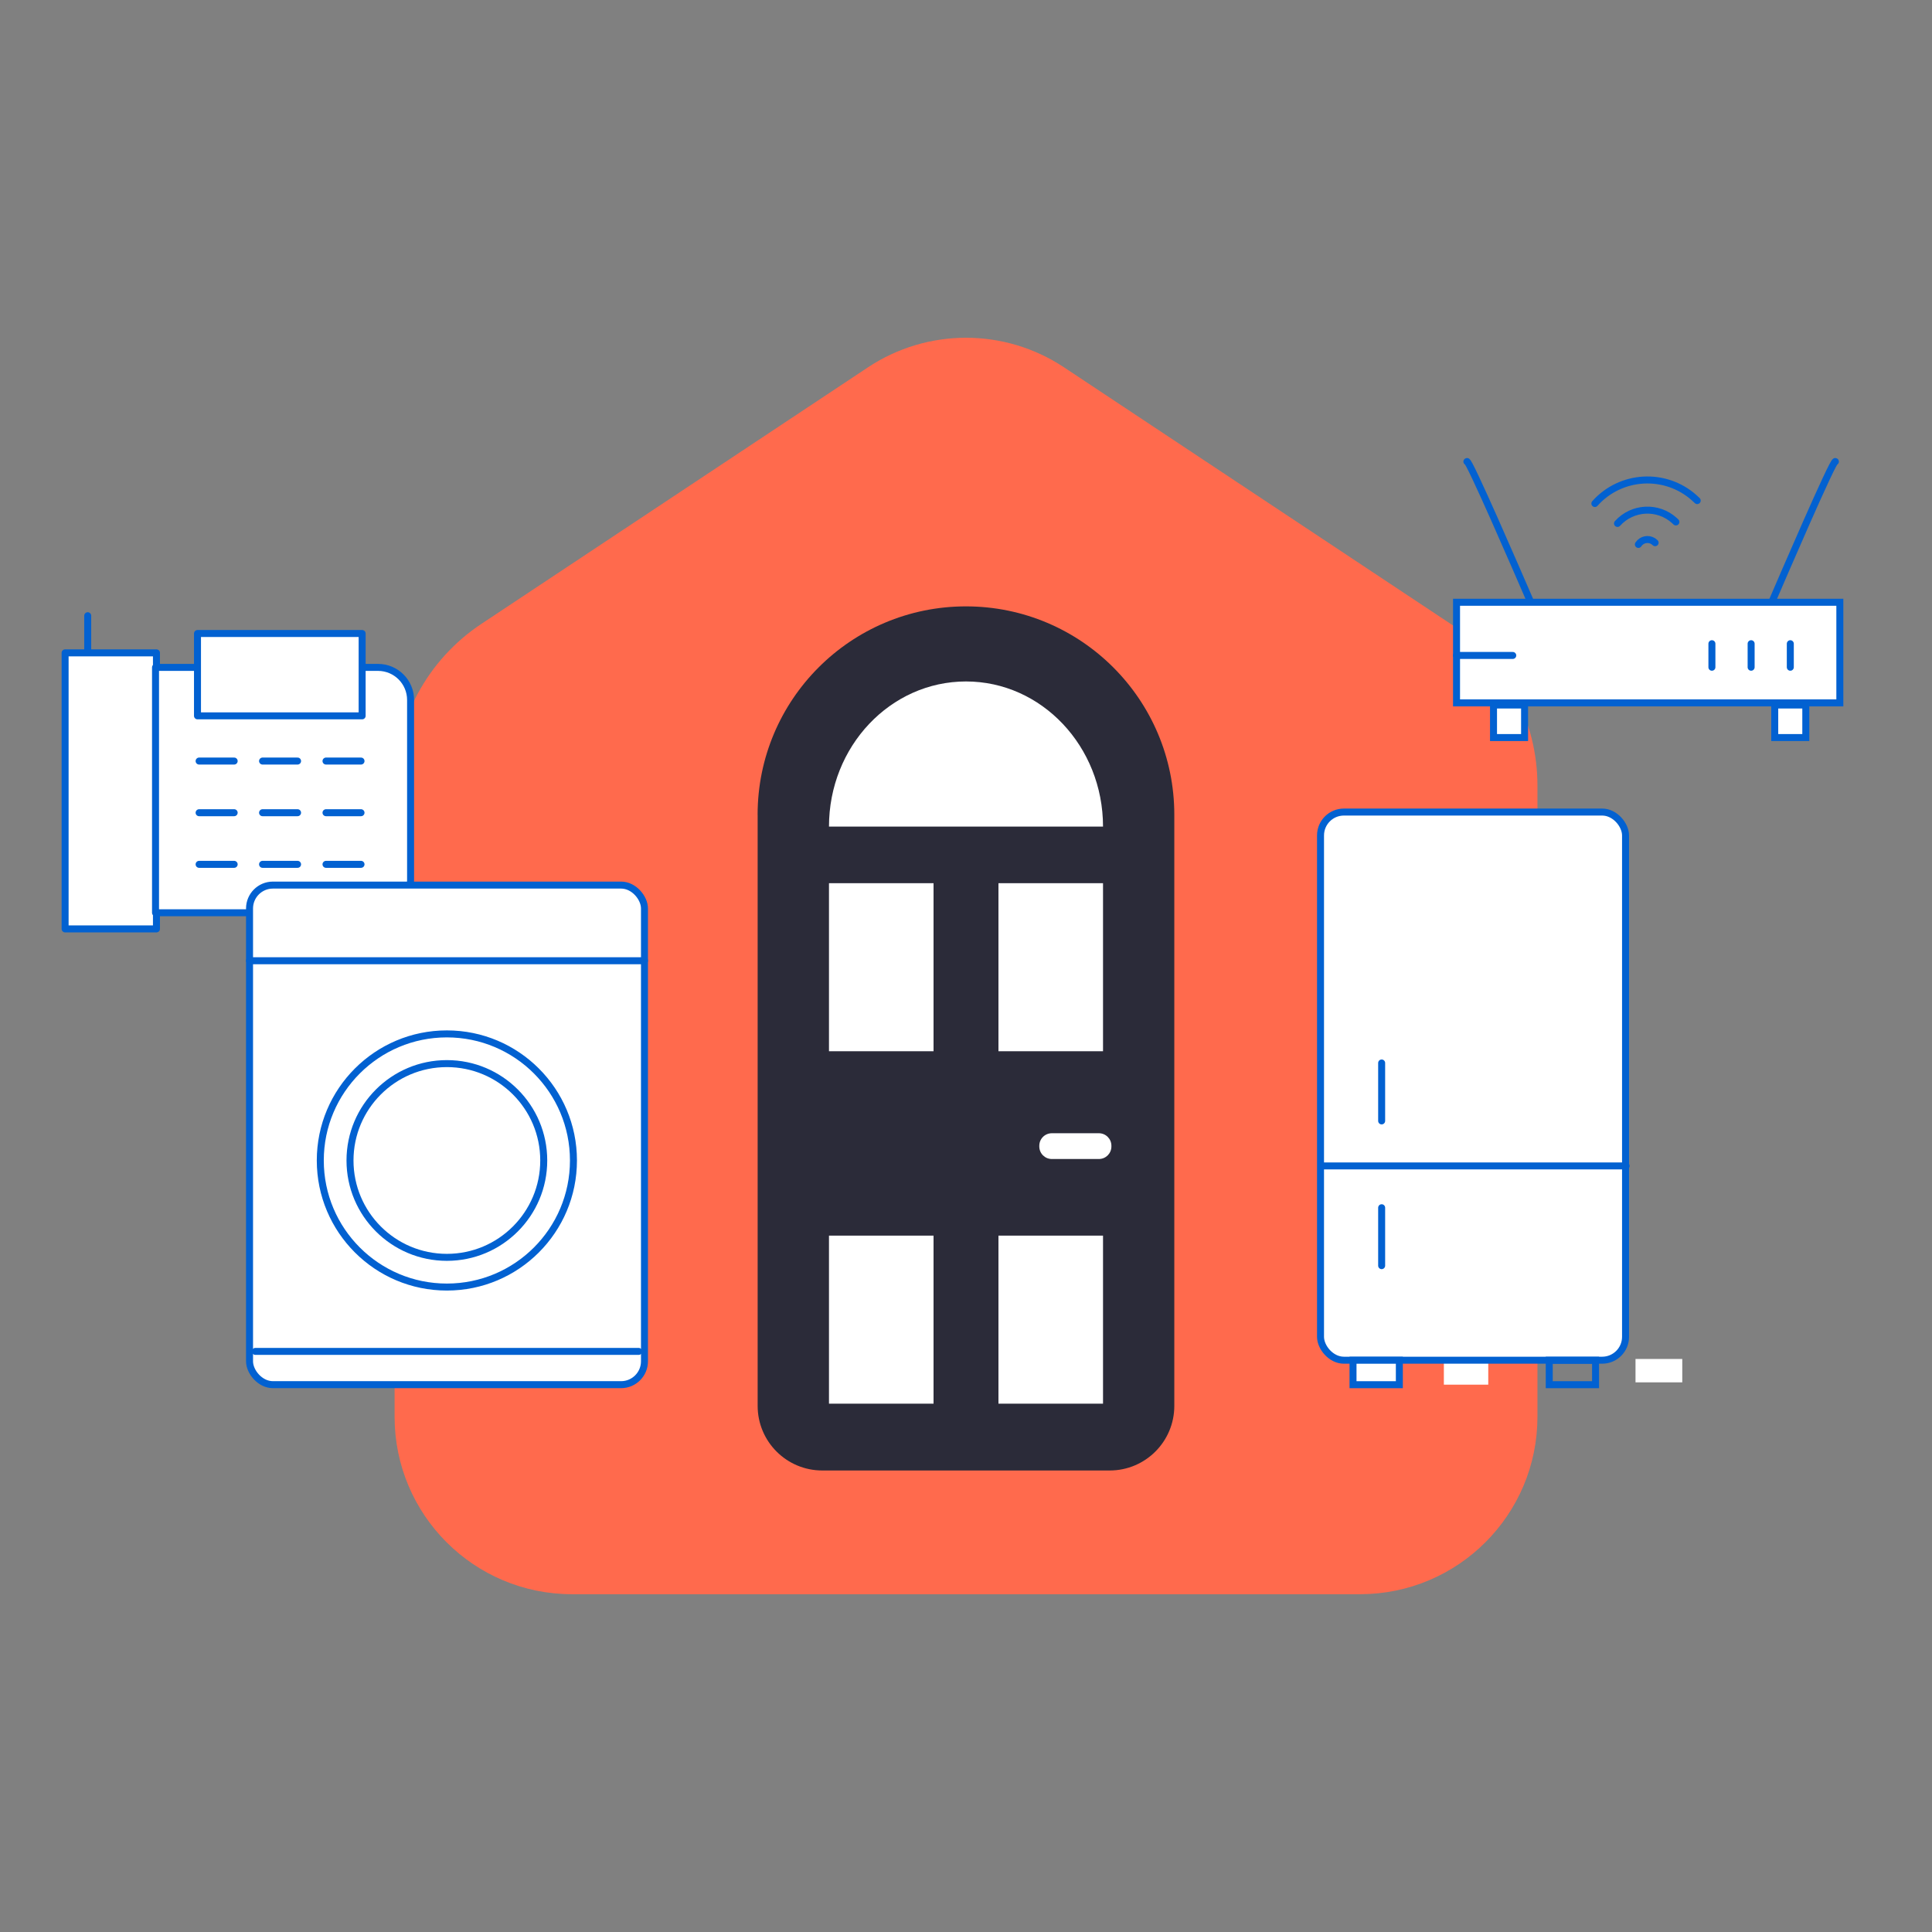
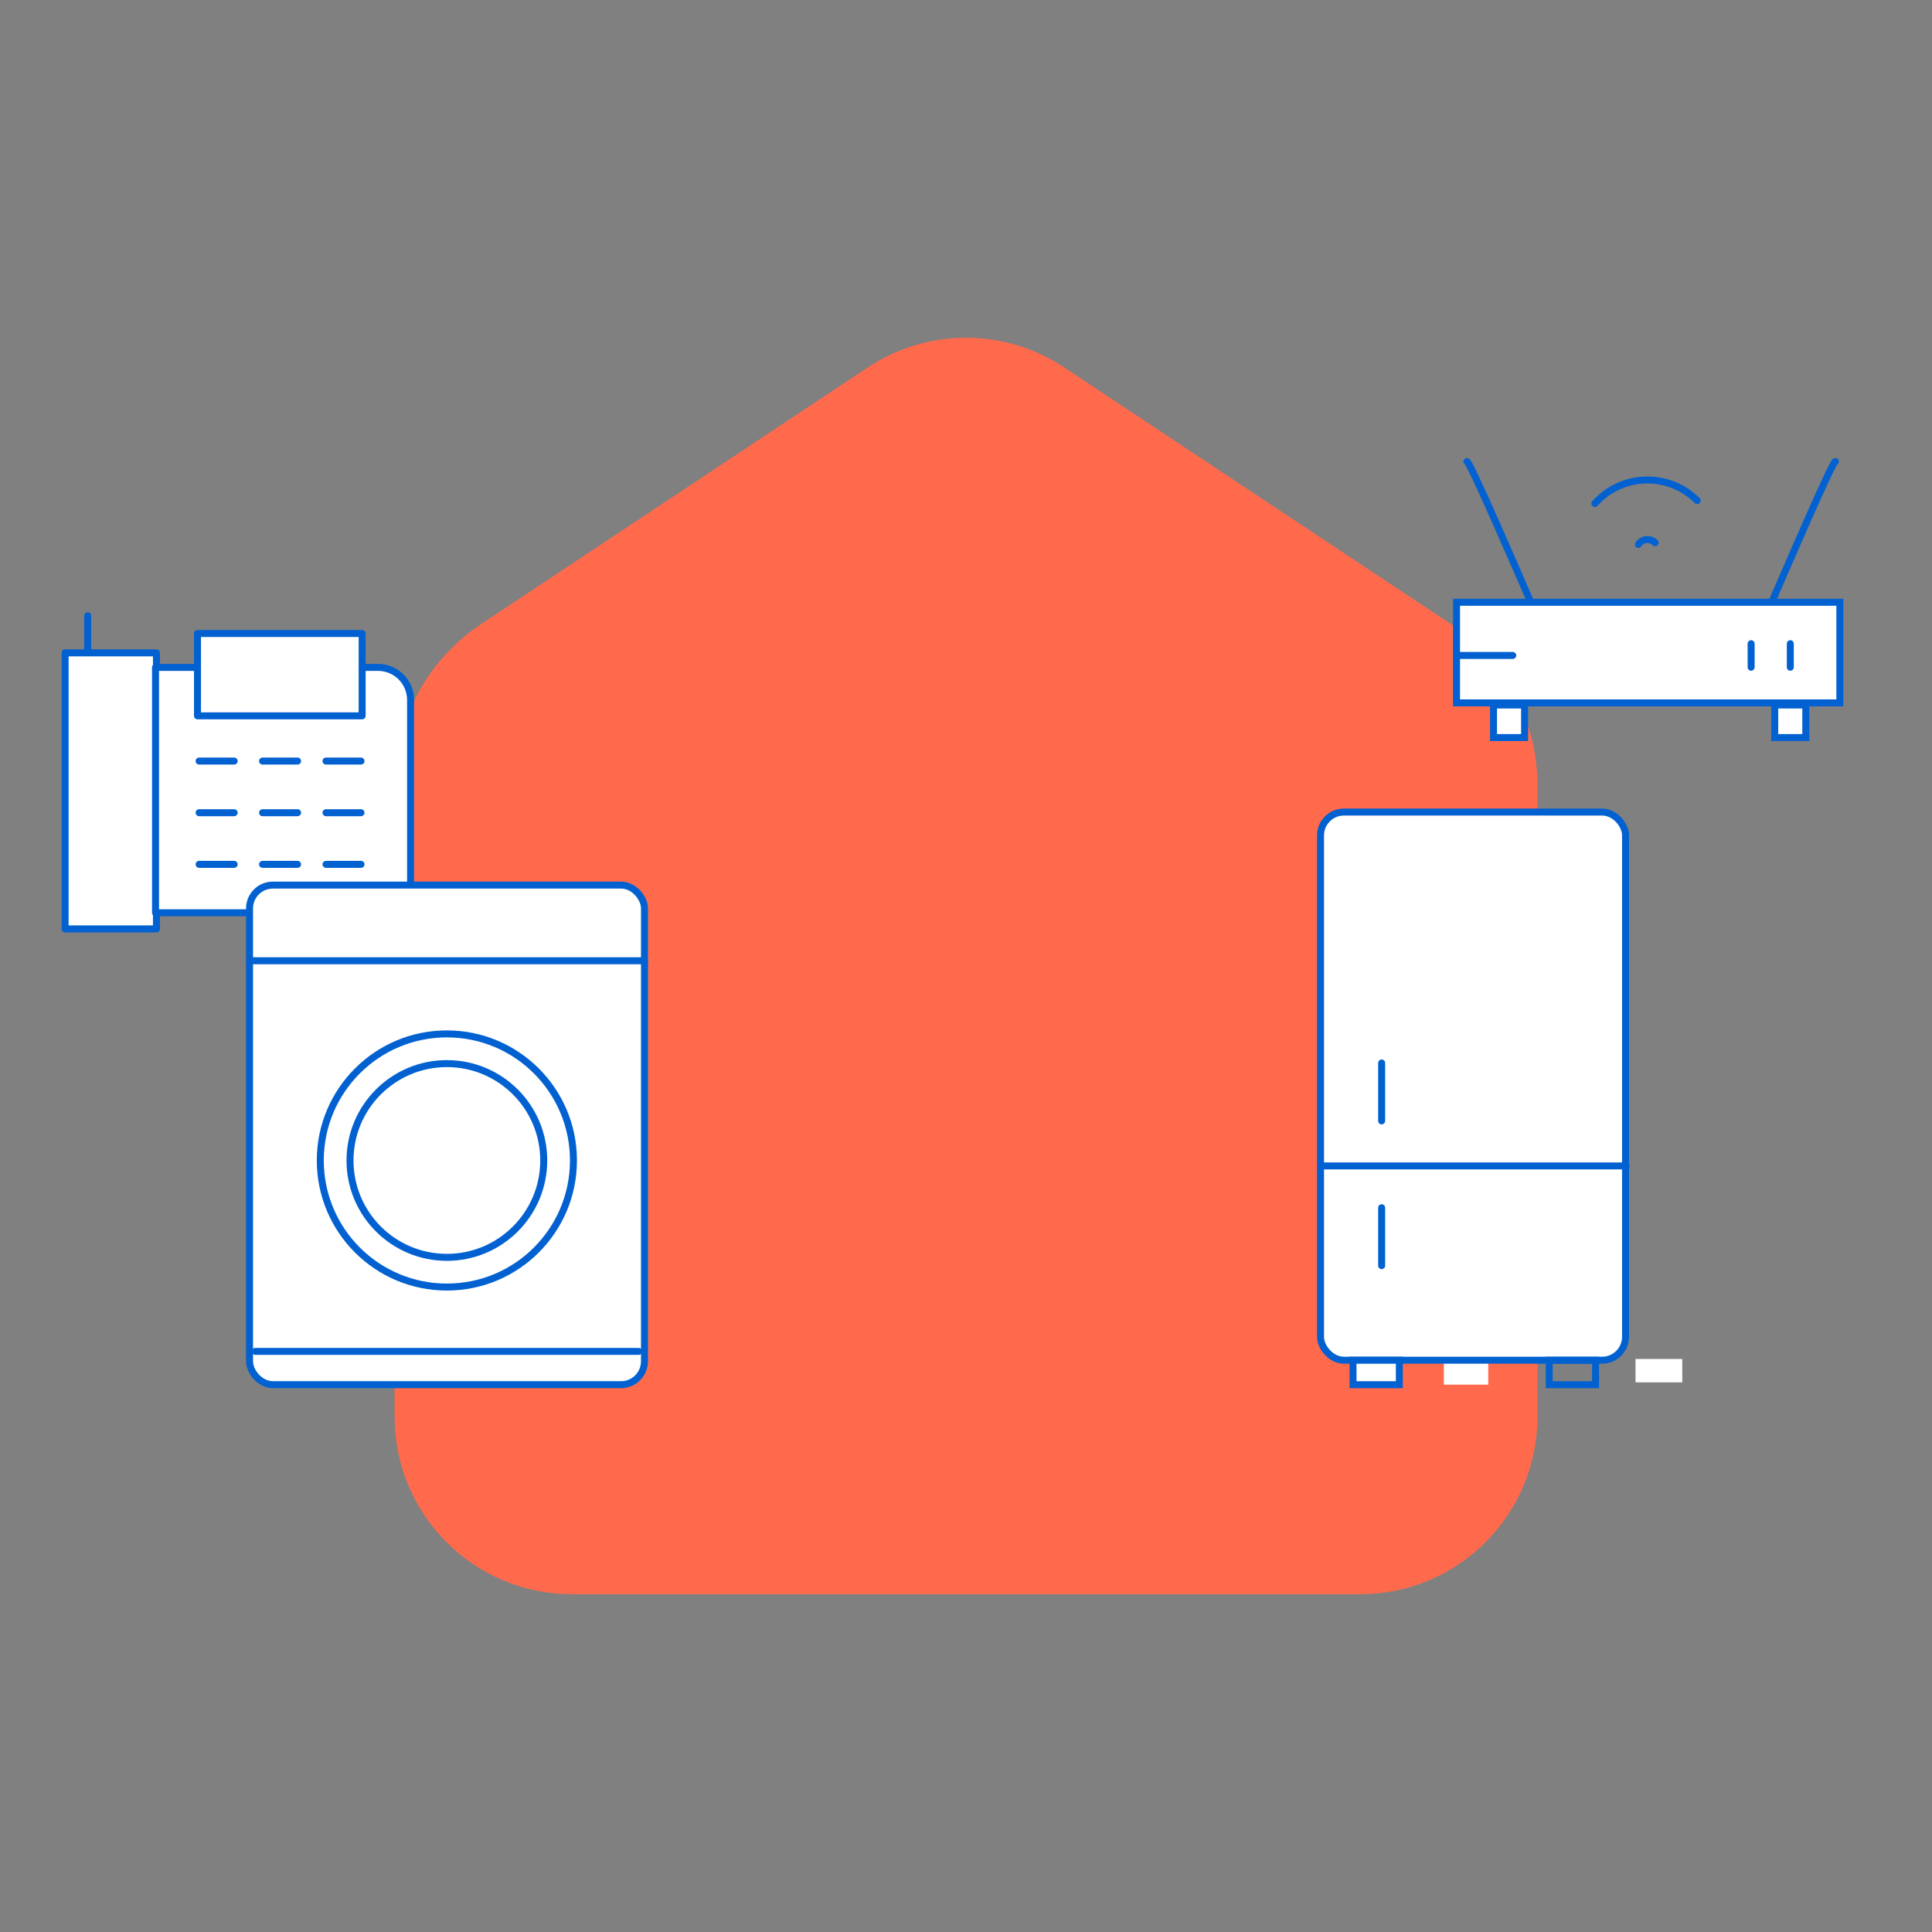
<svg xmlns="http://www.w3.org/2000/svg" id="Layer_1" viewBox="0 0 500 500">
  <rect x="0" y="0" width="500" height="500" fill="#808080" stroke="none" />
  <defs>
    <style>.cls-1,.cls-2,.cls-3{fill:none;}.cls-4,.cls-5,.cls-6{fill:#fff;}.cls-4,.cls-2{stroke-linejoin:round;}.cls-4,.cls-2,.cls-6,.cls-3{stroke:#0261d1;stroke-linecap:round;stroke-width:1.81px;}.cls-7{clip-path:url(#clippath);}.cls-8{fill:#ff6a4d;}.cls-9{fill:#2b2b39;}.cls-10{clip-path:url(#clippath-1);}.cls-6,.cls-3{stroke-miterlimit:10;}</style>
    <clipPath id="clippath">
      <rect class="cls-1" x="102.12" y="87.41" width="295.76" height="325.17" />
    </clipPath>
    <clipPath id="clippath-1">
-       <rect class="cls-1" x="196.08" y="156.93" width="107.84" height="223.63" />
-     </clipPath>
+       </clipPath>
  </defs>
  <g class="cls-7">
    <path class="cls-8" d="m375.39,161.44l-100.03-66.38c-15.37-10.2-35.35-10.2-50.72,0l-100.03,66.38c-14.06,9.31-22.51,25.06-22.49,41.92v163.36c.03,25.32,20.55,45.84,45.87,45.86h204.03c25.32-.03,45.84-20.55,45.87-45.87v-163.36c.02-16.87-8.43-32.61-22.49-41.92" />
  </g>
  <rect class="cls-4" x="16.85" y="168.96" width="23.64" height="71.44" />
  <path class="cls-4" d="m40.25,172.72h57.58c4.66,0,8.43,3.78,8.43,8.43v46.64c0,4.66-3.78,8.43-8.43,8.43h-57.58v-63.5Z" />
  <line class="cls-2" x1="22.7" y1="159.35" x2="22.7" y2="168.54" />
  <line class="cls-2" x1="51.53" y1="196.96" x2="60.6" y2="196.96" />
  <line class="cls-2" x1="67.95" y1="196.96" x2="77.01" y2="196.96" />
  <line class="cls-2" x1="84.37" y1="196.96" x2="93.43" y2="196.96" />
  <line class="cls-2" x1="51.53" y1="210.33" x2="60.6" y2="210.33" />
  <line class="cls-2" x1="67.95" y1="210.33" x2="77.01" y2="210.33" />
  <line class="cls-2" x1="84.37" y1="210.33" x2="93.43" y2="210.33" />
  <line class="cls-2" x1="51.53" y1="223.69" x2="60.6" y2="223.69" />
  <line class="cls-2" x1="67.95" y1="223.69" x2="77.01" y2="223.69" />
  <line class="cls-2" x1="84.37" y1="223.69" x2="93.43" y2="223.69" />
  <rect class="cls-4" x="51.11" y="163.95" width="42.61" height="21.31" />
  <rect class="cls-5" x="423.27" y="351.7" width="12.1" height="6.05" />
  <rect class="cls-5" x="373.67" y="351.7" width="11.49" height="6.65" />
  <g class="cls-10">
-     <path class="cls-9" d="m196.08,210.85v152.99c0,9.24,7.49,16.72,16.72,16.72h74.39c9.24,0,16.72-7.49,16.72-16.72v-152.99c0-29.78-24.14-53.92-53.92-53.92s-53.92,24.14-53.92,53.92" />
    <rect class="cls-5" x="214.54" y="228.57" width="27.06" height="43.49" />
    <rect class="cls-5" x="258.4" y="228.57" width="27.06" height="43.49" />
    <rect class="cls-5" x="214.54" y="319.78" width="27.06" height="43.49" />
    <rect class="cls-5" x="258.4" y="319.78" width="27.06" height="43.49" />
    <path class="cls-5" d="m214.54,213.92c0-20.75,15.88-37.56,35.46-37.56s35.46,16.82,35.46,37.56h-70.93Z" />
    <path class="cls-5" d="m284.39,299.95h-12.18c-1.79,0-3.24-1.45-3.24-3.24h0v-.19c0-1.79,1.45-3.24,3.24-3.24h12.18c1.79,0,3.24,1.45,3.24,3.24h0v.19c0,1.79-1.45,3.24-3.24,3.24h0" />
  </g>
  <line class="cls-3" x1="121.78" y1="239.82" x2="114.83" y2="239.82" />
  <line class="cls-3" x1="134.44" y1="239.82" x2="127.5" y2="239.82" />
  <line class="cls-3" x1="147.11" y1="239.82" x2="140.17" y2="239.82" />
  <line class="cls-3" x1="159.78" y1="239.82" x2="152.83" y2="239.82" />
  <rect class="cls-6" x="64.58" y="229.06" width="102.21" height="129.29" rx="6.05" ry="6.05" />
  <line class="cls-3" x1="66.09" y1="349.74" x2="165.29" y2="349.74" />
  <line class="cls-3" x1="64.58" y1="248.64" x2="166.79" y2="248.64" />
  <circle class="cls-3" cx="115.65" cy="300.33" r="32.76" />
  <circle class="cls-3" cx="115.65" cy="300.33" r="25.07" />
  <rect class="cls-6" x="341.75" y="210.16" width="78.94" height="141.86" rx="6.05" ry="6.05" />
  <line class="cls-3" x1="342.05" y1="301.74" x2="420.84" y2="301.74" />
  <line class="cls-3" x1="357.57" y1="290.09" x2="357.57" y2="275.1" />
  <line class="cls-3" x1="357.57" y1="327.55" x2="357.57" y2="312.56" />
  <rect class="cls-6" x="350.16" y="352.03" width="11.99" height="6.33" />
  <rect class="cls-3" x="400.94" y="352.03" width="11.99" height="6.33" />
  <rect class="cls-6" x="376.95" y="155.87" width="99.2" height="26.04" />
-   <line class="cls-3" x1="443.04" y1="166.59" x2="443.04" y2="172.68" />
  <line class="cls-3" x1="453.19" y1="166.59" x2="453.19" y2="172.68" />
  <line class="cls-3" x1="463.33" y1="166.59" x2="463.33" y2="172.68" />
  <path class="cls-6" d="m379.63,119.46c.34-1.03,13.47,29.32,16.31,35.9" />
  <path class="cls-6" d="m475,119.46c-.36-1.06-14.11,30.91-16.23,35.83" />
  <path class="cls-3" d="m412.75,130.31c6.7-7.51,18.22-8.17,25.73-1.47.26.23.51.47.76.71" />
-   <path class="cls-3" d="m418.61,135.47c3.85-4.28,10.44-4.62,14.71-.77.14.12.27.25.4.38" />
  <path class="cls-3" d="m424.01,140.9c.85-1.3,2.58-1.66,3.88-.82.16.11.31.23.45.37" />
  <line class="cls-3" x1="376.95" y1="169.63" x2="391.5" y2="169.63" />
  <rect class="cls-6" x="386.52" y="182.46" width="8.04" height="8.42" />
  <rect class="cls-6" x="459.3" y="182.46" width="8.04" height="8.42" />
</svg>